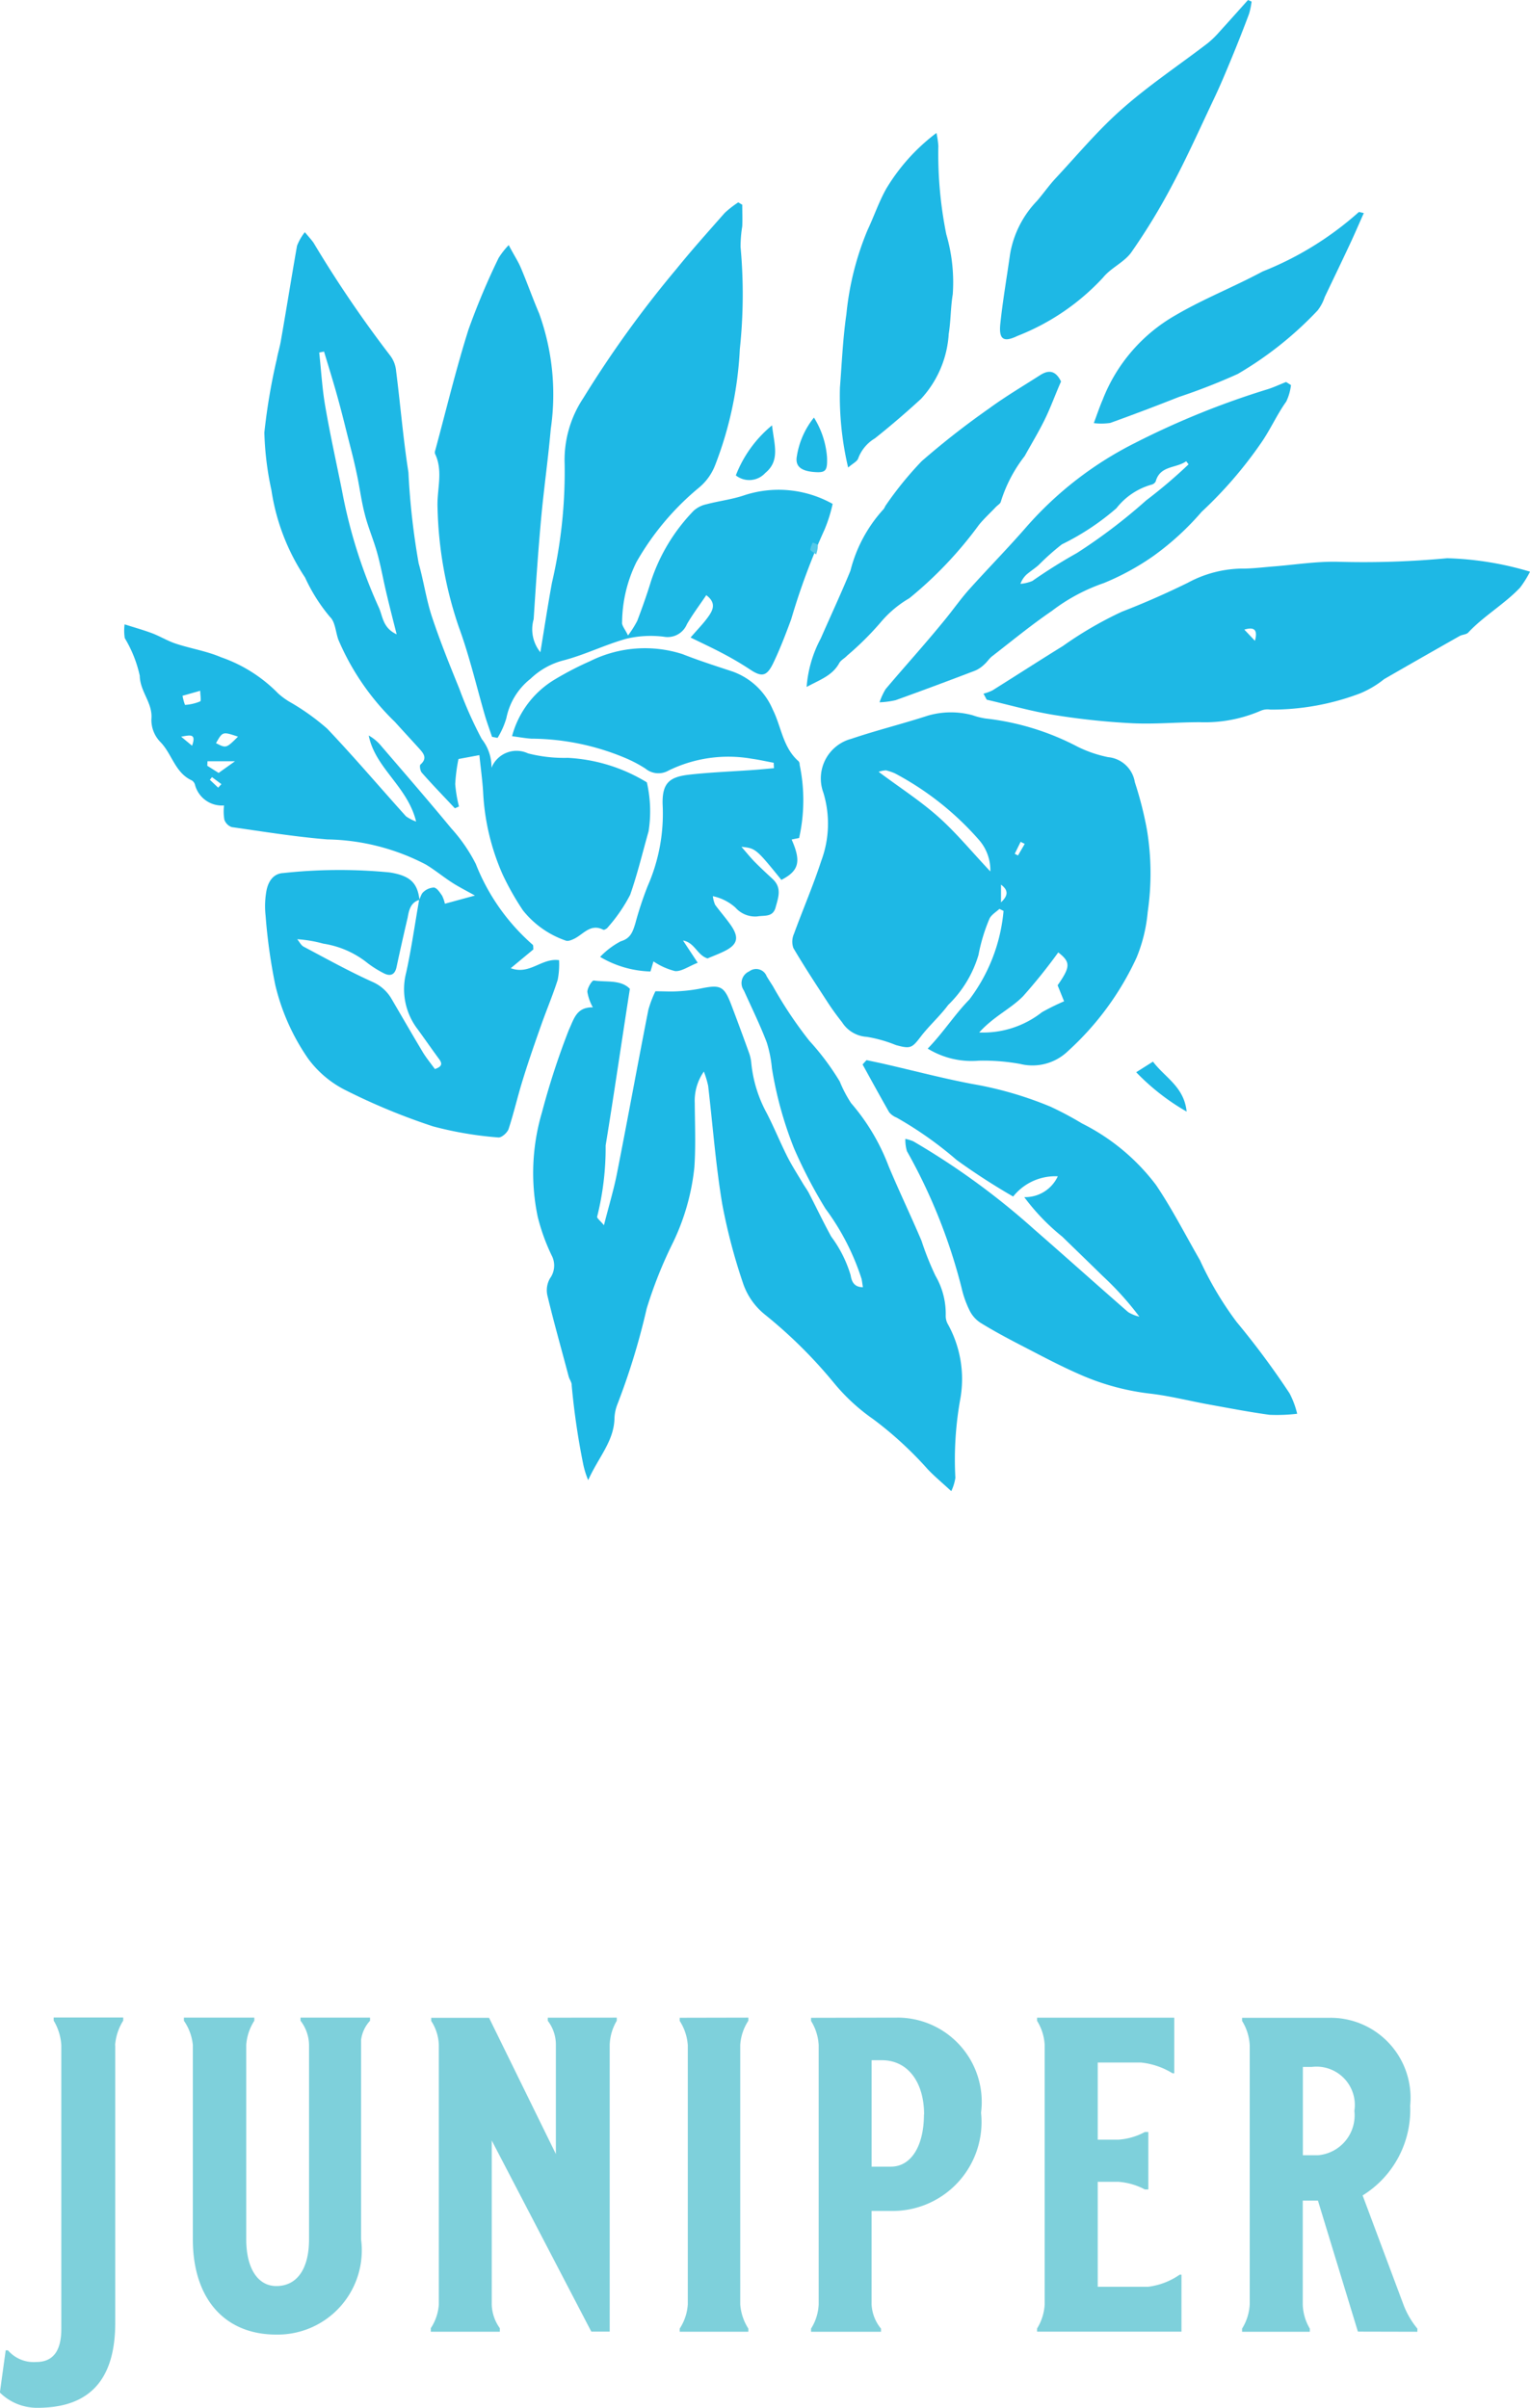
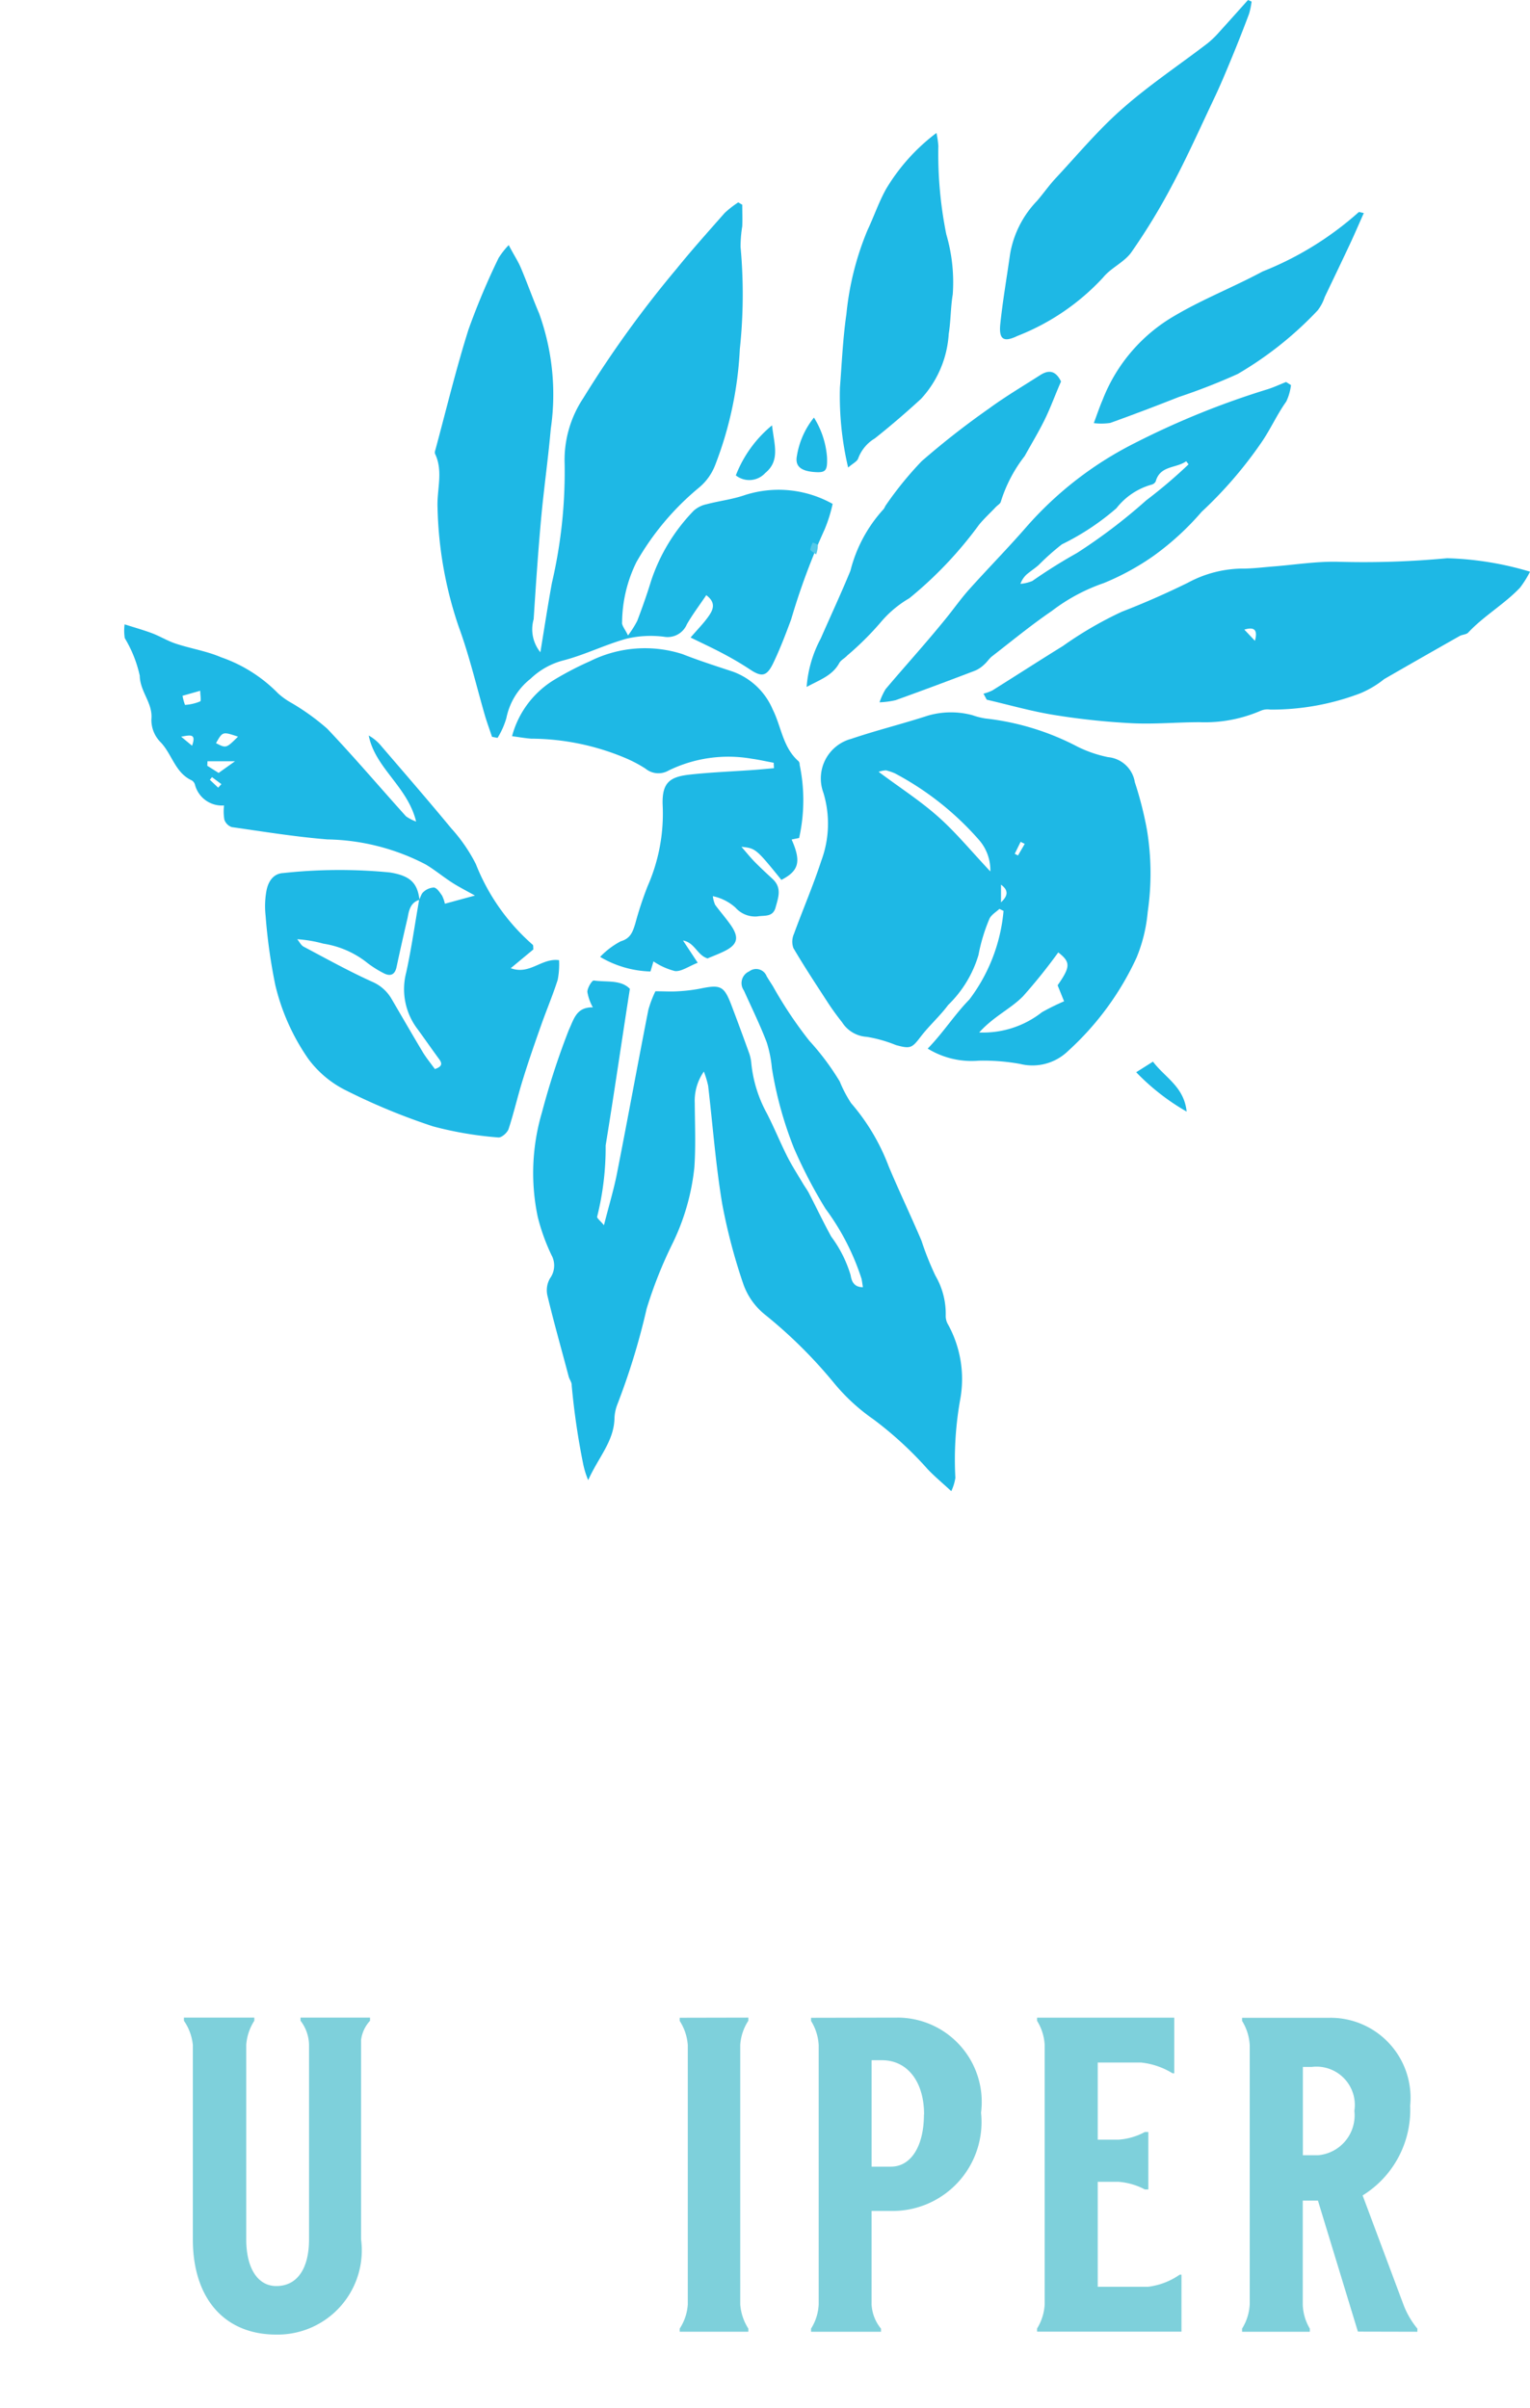
<svg xmlns="http://www.w3.org/2000/svg" width="43.32" height="68.164" viewBox="0 0 43.32 68.164">
  <g id="Group_16" data-name="Group 16" transform="translate(-314.511 -279.406)">
    <g id="Group_5" data-name="Group 5" transform="translate(2 6.885)">
      <path id="Path_3" data-name="Path 3" d="M339.779,322.2c-.257-.265-.662-.183-1.021-.236-.049-.007-.179.2-.183.32a1.34,1.34,0,0,0,.156.44c-.468-.008-.534.33-.678.634a21.463,21.463,0,0,0-.763,2.339,6.044,6.044,0,0,0-.12,2.957,5.669,5.669,0,0,0,.392,1.088.617.617,0,0,1-.043.652.672.672,0,0,0-.072.5c.183.765.4,1.523.6,2.283.024.085.092.169.085.251a20.7,20.7,0,0,0,.323,2.214,2.462,2.462,0,0,0,.144.467c.286-.641.718-1.086.743-1.724a1.209,1.209,0,0,1,.081-.416,19.639,19.639,0,0,0,.831-2.714,12.291,12.291,0,0,1,.732-1.844,6.408,6.408,0,0,0,.619-2.157c.042-.606.015-1.218.011-1.827a1.441,1.441,0,0,1,.258-.885,2.744,2.744,0,0,1,.121.4c.131,1.119.214,2.244.4,3.355a16.317,16.317,0,0,0,.586,2.231,1.927,1.927,0,0,0,.641.909,13.432,13.432,0,0,1,1.942,1.928,5.51,5.51,0,0,0,1.106,1.018,10.3,10.3,0,0,1,1.543,1.418c.19.2.407.38.666.619a1.339,1.339,0,0,0,.116-.377,9.652,9.652,0,0,1,.142-2.247,3.2,3.2,0,0,0-.366-2.124.477.477,0,0,1-.049-.228,2.138,2.138,0,0,0-.29-1.12,8.319,8.319,0,0,1-.395-.99c-.3-.707-.633-1.4-.931-2.111a5.925,5.925,0,0,0-1.064-1.788,3.557,3.557,0,0,1-.321-.613,7.277,7.277,0,0,0-.863-1.154,11.794,11.794,0,0,1-1.033-1.549c-.059-.092-.118-.183-.173-.275a.319.319,0,0,0-.494-.138.361.361,0,0,0-.151.54c.22.489.458.973.648,1.472a3.5,3.5,0,0,1,.146.732,10.722,10.722,0,0,0,.627,2.268,13.687,13.687,0,0,0,.89,1.707,6.839,6.839,0,0,1,1.022,1.989c.013.065.021.133.037.233-.275,0-.324-.2-.348-.342a3.5,3.5,0,0,0-.549-1.091c-.223-.406-.421-.824-.634-1.235-.048-.092-.114-.178-.167-.268-.153-.258-.317-.512-.451-.779-.2-.4-.366-.809-.571-1.208a3.723,3.723,0,0,1-.44-1.419,1.159,1.159,0,0,0-.071-.312q-.244-.678-.5-1.352c-.2-.516-.3-.566-.857-.451a4.653,4.653,0,0,1-.641.079c-.2.014-.395,0-.646,0a3.126,3.126,0,0,0-.2.527c-.3,1.525-.578,3.055-.878,4.578-.092.485-.238.961-.379,1.518-.092-.114-.209-.207-.192-.243a8.051,8.051,0,0,0,.24-2.014C339.329,325.19,339.538,323.741,339.779,322.2Z" transform="translate(-9.434 -21.686)" fill="#1eb8e5" />
      <path id="Path_4" data-name="Path 4" d="M333.836,297.945a2.263,2.263,0,0,0,.25-.563,1.885,1.885,0,0,1,.684-1.111,2.107,2.107,0,0,1,.947-.524c.6-.158,1.168-.443,1.768-.609a2.97,2.97,0,0,1,1.064-.056.591.591,0,0,0,.647-.353c.158-.275.352-.532.549-.824.3.225.183.433.05.619s-.294.347-.494.58c.342.167.627.3.9.444s.528.292.779.458c.333.222.477.206.662-.179.192-.4.354-.824.507-1.238a19.209,19.209,0,0,1,.946-2.543,4.163,4.163,0,0,0,.228-.725,3.125,3.125,0,0,0-2.53-.235c-.336.111-.694.153-1.037.244a.786.786,0,0,0-.366.183,5.189,5.189,0,0,0-1.211,2c-.115.376-.247.748-.387,1.116a2.823,2.823,0,0,1-.263.416c-.081-.174-.183-.283-.167-.377a3.929,3.929,0,0,1,.406-1.7,7.632,7.632,0,0,1,1.769-2.106,1.548,1.548,0,0,0,.458-.634,10.458,10.458,0,0,0,.7-3.288,14.63,14.63,0,0,0,.021-2.893,3.622,3.622,0,0,1,.048-.586c.009-.2,0-.405,0-.609l-.113-.067a2.8,2.8,0,0,0-.385.3c-.458.521-.926,1.041-1.363,1.582a30.851,30.851,0,0,0-2.638,3.656,3.169,3.169,0,0,0-.53,1.874,13.846,13.846,0,0,1-.36,3.359c-.115.628-.211,1.259-.327,1.965a1.031,1.031,0,0,1-.19-.936c.06-.942.124-1.886.209-2.827.077-.853.2-1.7.275-2.556a6.762,6.762,0,0,0-.329-3.272c-.183-.428-.337-.867-.519-1.295-.081-.192-.2-.366-.342-.641a2.234,2.234,0,0,0-.287.366,20.173,20.173,0,0,0-.852,2.024c-.355,1.124-.631,2.274-.939,3.413a.177.177,0,0,0-.011.1c.244.5.048,1.027.074,1.54a11.163,11.163,0,0,0,.6,3.365c.3.817.5,1.675.742,2.513.06.2.133.4.2.6Z" transform="translate(-7.237 -4.535)" fill="#1eb8e5" />
      <path id="Path_5" data-name="Path 5" d="M356.158,314.256a4.862,4.862,0,0,1-.969,2.51c-.41.416-.738.937-1.178,1.388a2.374,2.374,0,0,0,1.444.342,5.834,5.834,0,0,1,1.173.092,1.447,1.447,0,0,0,1.357-.366,8.2,8.2,0,0,0,1.939-2.643,4.405,4.405,0,0,0,.316-1.294,7.551,7.551,0,0,0-.024-2.339,10.307,10.307,0,0,0-.341-1.335.847.847,0,0,0-.758-.708,3.519,3.519,0,0,1-.86-.294,7.342,7.342,0,0,0-2.609-.8,2.026,2.026,0,0,1-.366-.092,2.336,2.336,0,0,0-1.276.014c-.714.233-1.447.412-2.157.653a1.161,1.161,0,0,0-.792,1.526,3.008,3.008,0,0,1-.062,1.934c-.228.7-.52,1.374-.771,2.062a.543.543,0,0,0-.017.4c.307.523.641,1.029.971,1.537.126.194.264.383.408.565a.892.892,0,0,0,.7.413,3.815,3.815,0,0,1,.824.233c.419.116.458.083.712-.25.239-.309.537-.573.768-.885a3.271,3.271,0,0,0,.858-1.413,5,5,0,0,1,.306-1.016c.045-.116.189-.2.288-.291Zm-.69,3.442c.412-.458.9-.673,1.246-1.03a15.54,15.54,0,0,0,.993-1.237c.354.275.348.407-.018.931l.183.453a6.646,6.646,0,0,0-.627.309,2.686,2.686,0,0,1-1.776.573Zm.318-4.557c-.549-.583-.976-1.105-1.474-1.547-.514-.458-1.1-.833-1.691-1.276a.753.753,0,0,1,.209-.041,1.567,1.567,0,0,1,.25.084,8.355,8.355,0,0,1,2.372,1.873,1.3,1.3,0,0,1,.332.907Zm.3.372c.2.147.218.3,0,.5Zm.556-1.213.116.059-.191.328-.092-.048Z" transform="translate(-15.233 -15.948)" fill="#1eb8e5" />
      <path id="Path_6" data-name="Path 6" d="M324.664,311.959c-.057-.489-.275-.685-.841-.776a14.722,14.722,0,0,0-3.013.017c-.293.014-.433.252-.48.508a2.444,2.444,0,0,0-.023.7,15.661,15.661,0,0,0,.275,1.964,6.136,6.136,0,0,0,.933,2.087,2.957,2.957,0,0,0,1.059.89,17.936,17.936,0,0,0,2.472,1.022,10.126,10.126,0,0,0,1.849.314c.092.012.257-.134.292-.239.151-.458.256-.928.4-1.388.158-.513.334-1.02.513-1.526.154-.439.337-.868.478-1.31a2.3,2.3,0,0,0,.038-.555c-.5-.069-.824.426-1.368.227l.641-.532c-.007-.064,0-.114-.017-.13a5.915,5.915,0,0,1-1.613-2.289,4.6,4.6,0,0,0-.694-1.007c-.649-.786-1.318-1.557-1.981-2.329a1.235,1.235,0,0,0-.357-.3c.183.925,1.1,1.44,1.342,2.436a1.236,1.236,0,0,1-.287-.149c-.743-.824-1.465-1.675-2.23-2.48a6.52,6.52,0,0,0-1-.723,2.055,2.055,0,0,1-.389-.275,4.168,4.168,0,0,0-1.62-1.026c-.407-.175-.859-.244-1.282-.385-.236-.078-.452-.214-.685-.3s-.458-.149-.761-.245a1.357,1.357,0,0,0,.005.39,3.52,3.52,0,0,1,.424,1.063c.008.458.372.771.33,1.229a.893.893,0,0,0,.24.634c.342.338.422.881.9,1.1a.2.2,0,0,1,.092.118.788.788,0,0,0,.824.593,1.437,1.437,0,0,0,.009.4.34.34,0,0,0,.207.212c.9.129,1.8.275,2.708.349a6.241,6.241,0,0,1,2.788.71c.258.154.493.35.746.513.19.123.395.225.646.366l-.851.232a.929.929,0,0,0-.081-.232c-.065-.092-.14-.212-.227-.227a.468.468,0,0,0-.3.127c-.06.049-.081.148-.121.224-.121.686-.216,1.373-.366,2.055a1.867,1.867,0,0,0,.331,1.615c.2.275.39.549.592.824.1.13.107.221-.111.294-.106-.147-.231-.3-.33-.458-.3-.5-.591-1.007-.889-1.515a1.157,1.157,0,0,0-.54-.491c-.666-.3-1.308-.657-1.956-1-.076-.041-.121-.139-.183-.211a3.6,3.6,0,0,1,.739.125,2.637,2.637,0,0,1,1.262.557,3.027,3.027,0,0,0,.458.285c.183.091.306.034.352-.171.1-.469.206-.939.316-1.407C324.367,312.239,324.42,312.028,324.664,311.959Zm-5.139-4.619c-.335.331-.335.331-.622.183C319.09,307.193,319.09,307.193,319.525,307.339Zm-1.069-1.3c0,.125.031.275,0,.3a1.315,1.315,0,0,1-.431.1,1.535,1.535,0,0,1-.07-.258Zm.2,2.123.006-.128h.779l-.464.331Zm.4.52-.092.1-.235-.222.06-.076Zm-.832-1.088-.308-.255c.253-.044.436-.1.309.256Z" transform="translate(-0.276 -13.964)" fill="#1eb8e5" />
-       <path id="Path_7" data-name="Path 7" d="M329.839,299.451a1.269,1.269,0,0,0-.275-.816,11.437,11.437,0,0,1-.633-1.419c-.275-.677-.549-1.353-.778-2.045-.162-.491-.232-1.007-.375-1.509a20.585,20.585,0,0,1-.29-2.576c-.149-.952-.227-1.916-.349-2.872a.838.838,0,0,0-.169-.436,33.316,33.316,0,0,1-2.168-3.191c-.06-.085-.13-.161-.247-.3a1.482,1.482,0,0,0-.221.385c-.159.9-.3,1.794-.458,2.691-.029.172-.083.34-.114.513a17.246,17.246,0,0,0-.353,2.082,8.661,8.661,0,0,0,.2,1.632,6.084,6.084,0,0,0,.952,2.472,4.909,4.909,0,0,0,.706,1.117c.148.137.159.421.236.641a7.086,7.086,0,0,0,1.6,2.328c.227.252.458.5.685.751.12.135.251.275.041.458-.032.027-.007.183.039.232.3.342.622.672.935,1.007l.116-.051a3.845,3.845,0,0,1-.106-.634,4.913,4.913,0,0,1,.092-.71l.592-.11c.04.385.086.713.106,1.043a6.553,6.553,0,0,0,.549,2.328,7.684,7.684,0,0,0,.578,1.023,2.647,2.647,0,0,0,1.214.857c.061.027.172-.019.247-.057.256-.129.458-.434.813-.251.027.014.108-.033.133-.072a4.525,4.525,0,0,0,.629-.916c.208-.593.352-1.2.522-1.8a3.65,3.65,0,0,0-.049-1.384,4.762,4.762,0,0,0-2.241-.694,4.119,4.119,0,0,1-1.123-.126.765.765,0,0,0-1.037.411Zm-2.684-3.78c-.4-.183-.392-.517-.506-.761a14.4,14.4,0,0,1-1.043-3.313c-.158-.785-.332-1.566-.468-2.354-.092-.512-.119-1.033-.176-1.549l.137-.027c.11.366.224.733.329,1.1s.206.758.3,1.138.2.761.28,1.144c.092.4.138.811.241,1.208.092.374.25.733.354,1.107s.166.733.252,1.1S327.037,295.208,327.155,295.671Z" transform="translate(-3.413 -5.193)" fill="#1eb8e5" />
-       <path id="Path_8" data-name="Path 8" d="M353.742,326.394c.249.451.494.9.751,1.35a.511.511,0,0,0,.212.154,10.533,10.533,0,0,1,1.7,1.2,18.472,18.472,0,0,0,1.6,1.035,1.525,1.525,0,0,1,1.264-.573,1.017,1.017,0,0,1-.949.59,6.09,6.09,0,0,0,1.076,1.119c.383.373.767.743,1.148,1.117a8.628,8.628,0,0,1,1.034,1.147,1.06,1.06,0,0,1-.316-.128c-.889-.775-1.766-1.562-2.655-2.337a20.872,20.872,0,0,0-3.432-2.5,1.386,1.386,0,0,0-.222-.068,1.139,1.139,0,0,0,.044.347,15.758,15.758,0,0,1,1.546,3.864,2.882,2.882,0,0,0,.233.656.878.878,0,0,0,.307.342c.366.225.747.43,1.13.628.542.28,1.08.569,1.638.814a6.88,6.88,0,0,0,2.014.559c.57.064,1.13.21,1.7.313s1.132.212,1.7.289a4.845,4.845,0,0,0,.782-.03,2.492,2.492,0,0,0-.216-.578,23.16,23.16,0,0,0-1.5-2.022,9.551,9.551,0,0,1-1.036-1.745c-.411-.713-.786-1.451-1.246-2.133a5.974,5.974,0,0,0-2.094-1.74,9.316,9.316,0,0,0-.9-.478,10.279,10.279,0,0,0-2.215-.641c-.829-.158-1.648-.374-2.472-.563-.171-.039-.342-.074-.515-.11Z" transform="translate(-16.808 -23.739)" fill="#1eb8e5" />
      <path id="Path_9" data-name="Path 9" d="M375.348,301.191A8.991,8.991,0,0,0,373,300.81a25.345,25.345,0,0,1-3.113.1c-.605-.011-1.212.087-1.819.134-.3.024-.608.064-.916.06a3.3,3.3,0,0,0-1.492.4c-.611.3-1.229.573-1.866.819a10.61,10.61,0,0,0-1.668.969c-.671.414-1.332.842-2,1.26a1.247,1.247,0,0,1-.253.092l.092.171c.635.147,1.265.329,1.907.432a20.087,20.087,0,0,0,2.2.234c.641.032,1.282-.029,1.923-.029a3.985,3.985,0,0,0,1.734-.327.492.492,0,0,1,.266-.03,7.049,7.049,0,0,0,2.539-.458,2.781,2.781,0,0,0,.685-.406q1.066-.614,2.136-1.219c.076-.043.191-.039.245-.1.445-.474,1.02-.8,1.465-1.269A2.955,2.955,0,0,0,375.348,301.191Zm-8.089,1.64c.284-.085.384.006.3.317Z" transform="translate(-19.516 -12.486)" fill="#1eb8e5" />
      <path id="Path_10" data-name="Path 10" d="M343.379,308.777c-.2.018-.406.038-.608.052-.591.042-1.184.064-1.772.129-.563.062-.794.22-.771.858a5.092,5.092,0,0,1-.425,2.3,9.95,9.95,0,0,0-.35,1.061c-.07.22-.126.418-.411.5a2.246,2.246,0,0,0-.584.442,2.951,2.951,0,0,0,1.425.413l.085-.286a1.932,1.932,0,0,0,.612.275c.183.014.382-.134.641-.236l-.416-.63c.335.059.4.418.695.507.139-.06.307-.122.466-.2.392-.19.44-.395.176-.764-.135-.19-.29-.366-.428-.554a.9.9,0,0,1-.065-.244,1.38,1.38,0,0,1,.641.324.743.743,0,0,0,.619.249c.208-.035.44.028.517-.255s.183-.549-.079-.8c-.171-.158-.343-.317-.507-.483-.12-.122-.227-.255-.381-.432.4.039.416.054,1.131.936.5-.257.565-.522.29-1.143l.212-.043a4.89,4.89,0,0,0,.015-2.072.145.145,0,0,0-.03-.1c-.447-.388-.488-.982-.732-1.465a1.946,1.946,0,0,0-1.136-1.075c-.474-.157-.952-.309-1.417-.493a3.479,3.479,0,0,0-2.621.2,8.99,8.99,0,0,0-1.007.523,2.671,2.671,0,0,0-1.2,1.6c.205.027.373.058.541.07a6.948,6.948,0,0,1,2.67.549,3.7,3.7,0,0,1,.568.3.575.575,0,0,0,.655.052,3.853,3.853,0,0,1,2.347-.334c.211.029.418.077.627.115Z" transform="translate(-8.955 -14.509)" fill="#1eb8e5" />
      <path id="Path_11" data-name="Path 11" d="M366.111,291.885c-.183.071-.354.154-.538.21a23.306,23.306,0,0,0-3.73,1.511,10.119,10.119,0,0,0-3.084,2.381c-.526.605-1.091,1.178-1.626,1.775-.237.266-.442.559-.667.835-.212.26-.428.516-.646.769-.349.406-.705.806-1.049,1.215a1.9,1.9,0,0,0-.171.372,2.425,2.425,0,0,0,.458-.061q1.134-.409,2.261-.841a.875.875,0,0,0,.251-.174c.08-.07.136-.166.219-.229.559-.433,1.106-.884,1.69-1.282a5.2,5.2,0,0,1,1.472-.789,7.2,7.2,0,0,0,1.4-.764,7.8,7.8,0,0,0,1.368-1.252,11.834,11.834,0,0,0,1.665-1.923c.275-.388.458-.817.732-1.2a1.464,1.464,0,0,0,.133-.466Zm-2.829,2.244.068.087a14.053,14.053,0,0,1-1.2,1.02,15.656,15.656,0,0,1-1.962,1.491,14.867,14.867,0,0,0-1.262.791,1.132,1.132,0,0,1-.336.081.649.649,0,0,1,.23-.31c.092-.075.192-.14.281-.219a7.051,7.051,0,0,1,.662-.589,7.085,7.085,0,0,0,1.544-1.022,1.916,1.916,0,0,1,.991-.667.183.183,0,0,0,.121-.092C362.545,294.242,363,294.333,363.281,294.129Z" transform="translate(-17.186 -8.55)" fill="#1eb8e5" />
      <path id="Path_12" data-name="Path 12" d="M367.732,272.521c-.269.3-.536.6-.809.9a2.659,2.659,0,0,1-.332.323c-.811.622-1.667,1.19-2.431,1.867-.682.6-1.269,1.308-1.892,1.975-.183.2-.336.421-.512.624a2.856,2.856,0,0,0-.762,1.512c-.092.655-.206,1.306-.275,1.962-.047.451.092.537.487.346a6.541,6.541,0,0,0,2.424-1.654c.222-.275.6-.431.8-.715a17.651,17.651,0,0,0,1.139-1.868c.428-.8.8-1.634,1.19-2.457.175-.366.333-.744.489-1.121q.266-.641.513-1.3a2.123,2.123,0,0,0,.072-.349Z" transform="translate(-19.885)" fill="#1eb8e5" />
      <path id="Path_13" data-name="Path 13" d="M355.317,279.259a5.547,5.547,0,0,0-1.42,1.576c-.21.372-.347.783-.53,1.17a8.24,8.24,0,0,0-.6,2.381c-.1.688-.129,1.386-.183,2.081a8.792,8.792,0,0,0,.232,2.265c.134-.118.262-.176.286-.263a1.11,1.11,0,0,1,.47-.562c.449-.357.887-.733,1.308-1.12a2.972,2.972,0,0,0,.784-1.84c.06-.366.052-.75.114-1.118a4.827,4.827,0,0,0-.183-1.7,11.5,11.5,0,0,1-.225-2.5,2.572,2.572,0,0,0-.054-.371Z" transform="translate(-16.291 -2.975)" fill="#1eb8e5" />
      <path id="Path_14" data-name="Path 14" d="M358.1,291.643c-.164-.336-.372-.323-.6-.175-.482.309-.976.6-1.438.939a22.972,22.972,0,0,0-1.907,1.491,9.862,9.862,0,0,0-1.007,1.236c-.033.042-.047.1-.085.136a4.045,4.045,0,0,0-.926,1.73c-.265.645-.562,1.282-.84,1.917a3.441,3.441,0,0,0-.4,1.373c.366-.2.724-.316.92-.67.048-.092.157-.139.227-.218a8.454,8.454,0,0,0,.943-.934,3.077,3.077,0,0,1,.817-.689,11.2,11.2,0,0,0,1.975-2.082c.145-.177.316-.332.474-.5.049-.051.134-.1.143-.155a4.057,4.057,0,0,1,.675-1.289c.189-.342.393-.678.566-1.03S357.938,292.007,358.1,291.643Z" transform="translate(-15.547 -8.322)" fill="#1eb8e5" />
      <path id="Path_15" data-name="Path 15" d="M365.465,289.24a1.75,1.75,0,0,0,.465-.005q.974-.351,1.938-.733a17.345,17.345,0,0,0,1.671-.653,10.1,10.1,0,0,0,2.264-1.8,1.269,1.269,0,0,0,.2-.378c.239-.5.48-1,.714-1.5.134-.286.257-.575.393-.878-.092-.016-.134-.037-.144-.026a9.125,9.125,0,0,1-2.721,1.68c-.806.433-1.666.771-2.454,1.232a4.724,4.724,0,0,0-2.076,2.4C365.635,288.764,365.568,288.961,365.465,289.24Z" transform="translate(-21.984 -4.741)" fill="#1eb8e5" />
      <path id="Path_16" data-name="Path 16" d="M348.338,294.081a3.44,3.44,0,0,0-1.025,1.417.612.612,0,0,0,.832-.067C348.574,295.079,348.4,294.631,348.338,294.081Z" transform="translate(-13.968 -9.519)" fill="#1eb8e5" />
      <path id="Path_17" data-name="Path 17" d="M350.886,293.688a2.321,2.321,0,0,0-.483,1.088c-.059.306.133.441.566.458.26.009.3-.068.287-.425a2.456,2.456,0,0,0-.37-1.121Z" transform="translate(-15.329 -9.346)" fill="#1eb8e5" />
      <path id="Path_18" data-name="Path 18" d="M368.087,326.338l-.475.3a6.381,6.381,0,0,0,1.428,1.114C368.967,327.045,368.425,326.789,368.087,326.338Z" transform="translate(-22.931 -23.763)" fill="#1eb8e5" />
    </g>
    <path id="Path_19" data-name="Path 19" d="M349.443,307.088a.82.82,0,0,0,.05-.255c-.005-.034-.092-.056-.142-.084a.614.614,0,0,0-.072.2C349.278,306.983,349.358,307.016,349.443,307.088Z" transform="translate(-11.825 -11.986)" fill="#54c8e8" />
-     <path id="Path_20" data-name="Path 20" d="M318.774,373.053V380.9c0,1.5-.623,2.411-2.2,2.411a1.5,1.5,0,0,1-1.067-.432l.165-1.195h.064a.964.964,0,0,0,.8.33c.482,0,.711-.318.711-.94V373.05a1.526,1.526,0,0,0-.216-.7v-.089H319v.089a1.507,1.507,0,0,0-.23.7Z" transform="translate(-1 -35.742)" fill="#7ed0db" />
    <path id="Path_21" data-name="Path 21" d="M327.864,372.265v.089a.983.983,0,0,0-.254.546v5.638a2.385,2.385,0,0,1-2.4,2.7c-1.473,0-2.363-1.028-2.363-2.7v-5.5a1.454,1.454,0,0,0-.253-.685v-.089h1.994v.089a1.446,1.446,0,0,0-.229.685v5.5c0,.851.344,1.326.851,1.326.585,0,.927-.482.927-1.326v-5.5a1.152,1.152,0,0,0-.241-.685v-.089Z" transform="translate(-2.876 -35.742)" fill="#7ed0db" />
-     <path id="Path_22" data-name="Path 22" d="M337.366,372.265v.089a1.415,1.415,0,0,0-.2.685v8.115h-.521l-2.819-5.41v4.64a1.2,1.2,0,0,0,.229.673v.1H332.1v-.1a1.38,1.38,0,0,0,.228-.673v-7.34a1.318,1.318,0,0,0-.216-.685v-.089h1.638l1.892,3.857v-3.086a1.109,1.109,0,0,0-.229-.685v-.089Z" transform="translate(-5.392 -35.742)" fill="#7ed0db" />
    <path id="Path_23" data-name="Path 23" d="M343.631,372.265v.089a1.416,1.416,0,0,0-.229.685v7.344a1.461,1.461,0,0,0,.229.685v.089h-1.943v-.089a1.416,1.416,0,0,0,.229-.685v-7.34a1.461,1.461,0,0,0-.229-.685v-.089Z" transform="translate(-7.932 -35.742)" fill="#7ed0db" />
    <path id="Path_24" data-name="Path 24" d="M349.238,372.265a2.387,2.387,0,0,1,2.323,2.692,2.517,2.517,0,0,1-2.54,2.781h-.559v2.646a1.164,1.164,0,0,0,.266.685v.089h-1.98v-.089a1.4,1.4,0,0,0,.216-.685v-7.34a1.44,1.44,0,0,0-.216-.685v-.089Zm.71,2.743c0-.927-.469-1.537-1.193-1.537h-.292v3.013h.546c.574,0,.935-.588.935-1.477Z" transform="translate(-9.273 -35.742)" fill="#7ed0db" />
    <path id="Path_25" data-name="Path 25" d="M358.389,373.535H357.17v2.184h.583a1.83,1.83,0,0,0,.75-.216h.1v1.625h-.1a1.882,1.882,0,0,0-.75-.216h-.583v2.971H358.6a1.984,1.984,0,0,0,.89-.342h.051v1.613h-4.089v-.089a1.439,1.439,0,0,0,.216-.685v-7.34a1.437,1.437,0,0,0-.216-.685v-.089h3.885v1.574h-.049A2.122,2.122,0,0,0,358.389,373.535Z" transform="translate(-11.578 -35.741)" fill="#7ed0db" />
    <path id="Path_26" data-name="Path 26" d="M366.628,381.153l-1.131-3.708h-.43v2.938a1.409,1.409,0,0,0,.2.685v.089h-1.918v-.089a1.439,1.439,0,0,0,.216-.685v-7.34a1.437,1.437,0,0,0-.216-.685v-.089h2.469a2.265,2.265,0,0,1,2.29,2.489,2.845,2.845,0,0,1-1.346,2.54l1.168,3.123a2.4,2.4,0,0,0,.382.647v.089Zm-.1-6.248a1.085,1.085,0,0,0-1.205-1.245h-.253v2.5h.43a1.133,1.133,0,0,0,1.028-1.258Z" transform="translate(-13.67 -35.741)" fill="#7ed0db" />
  </g>
</svg>